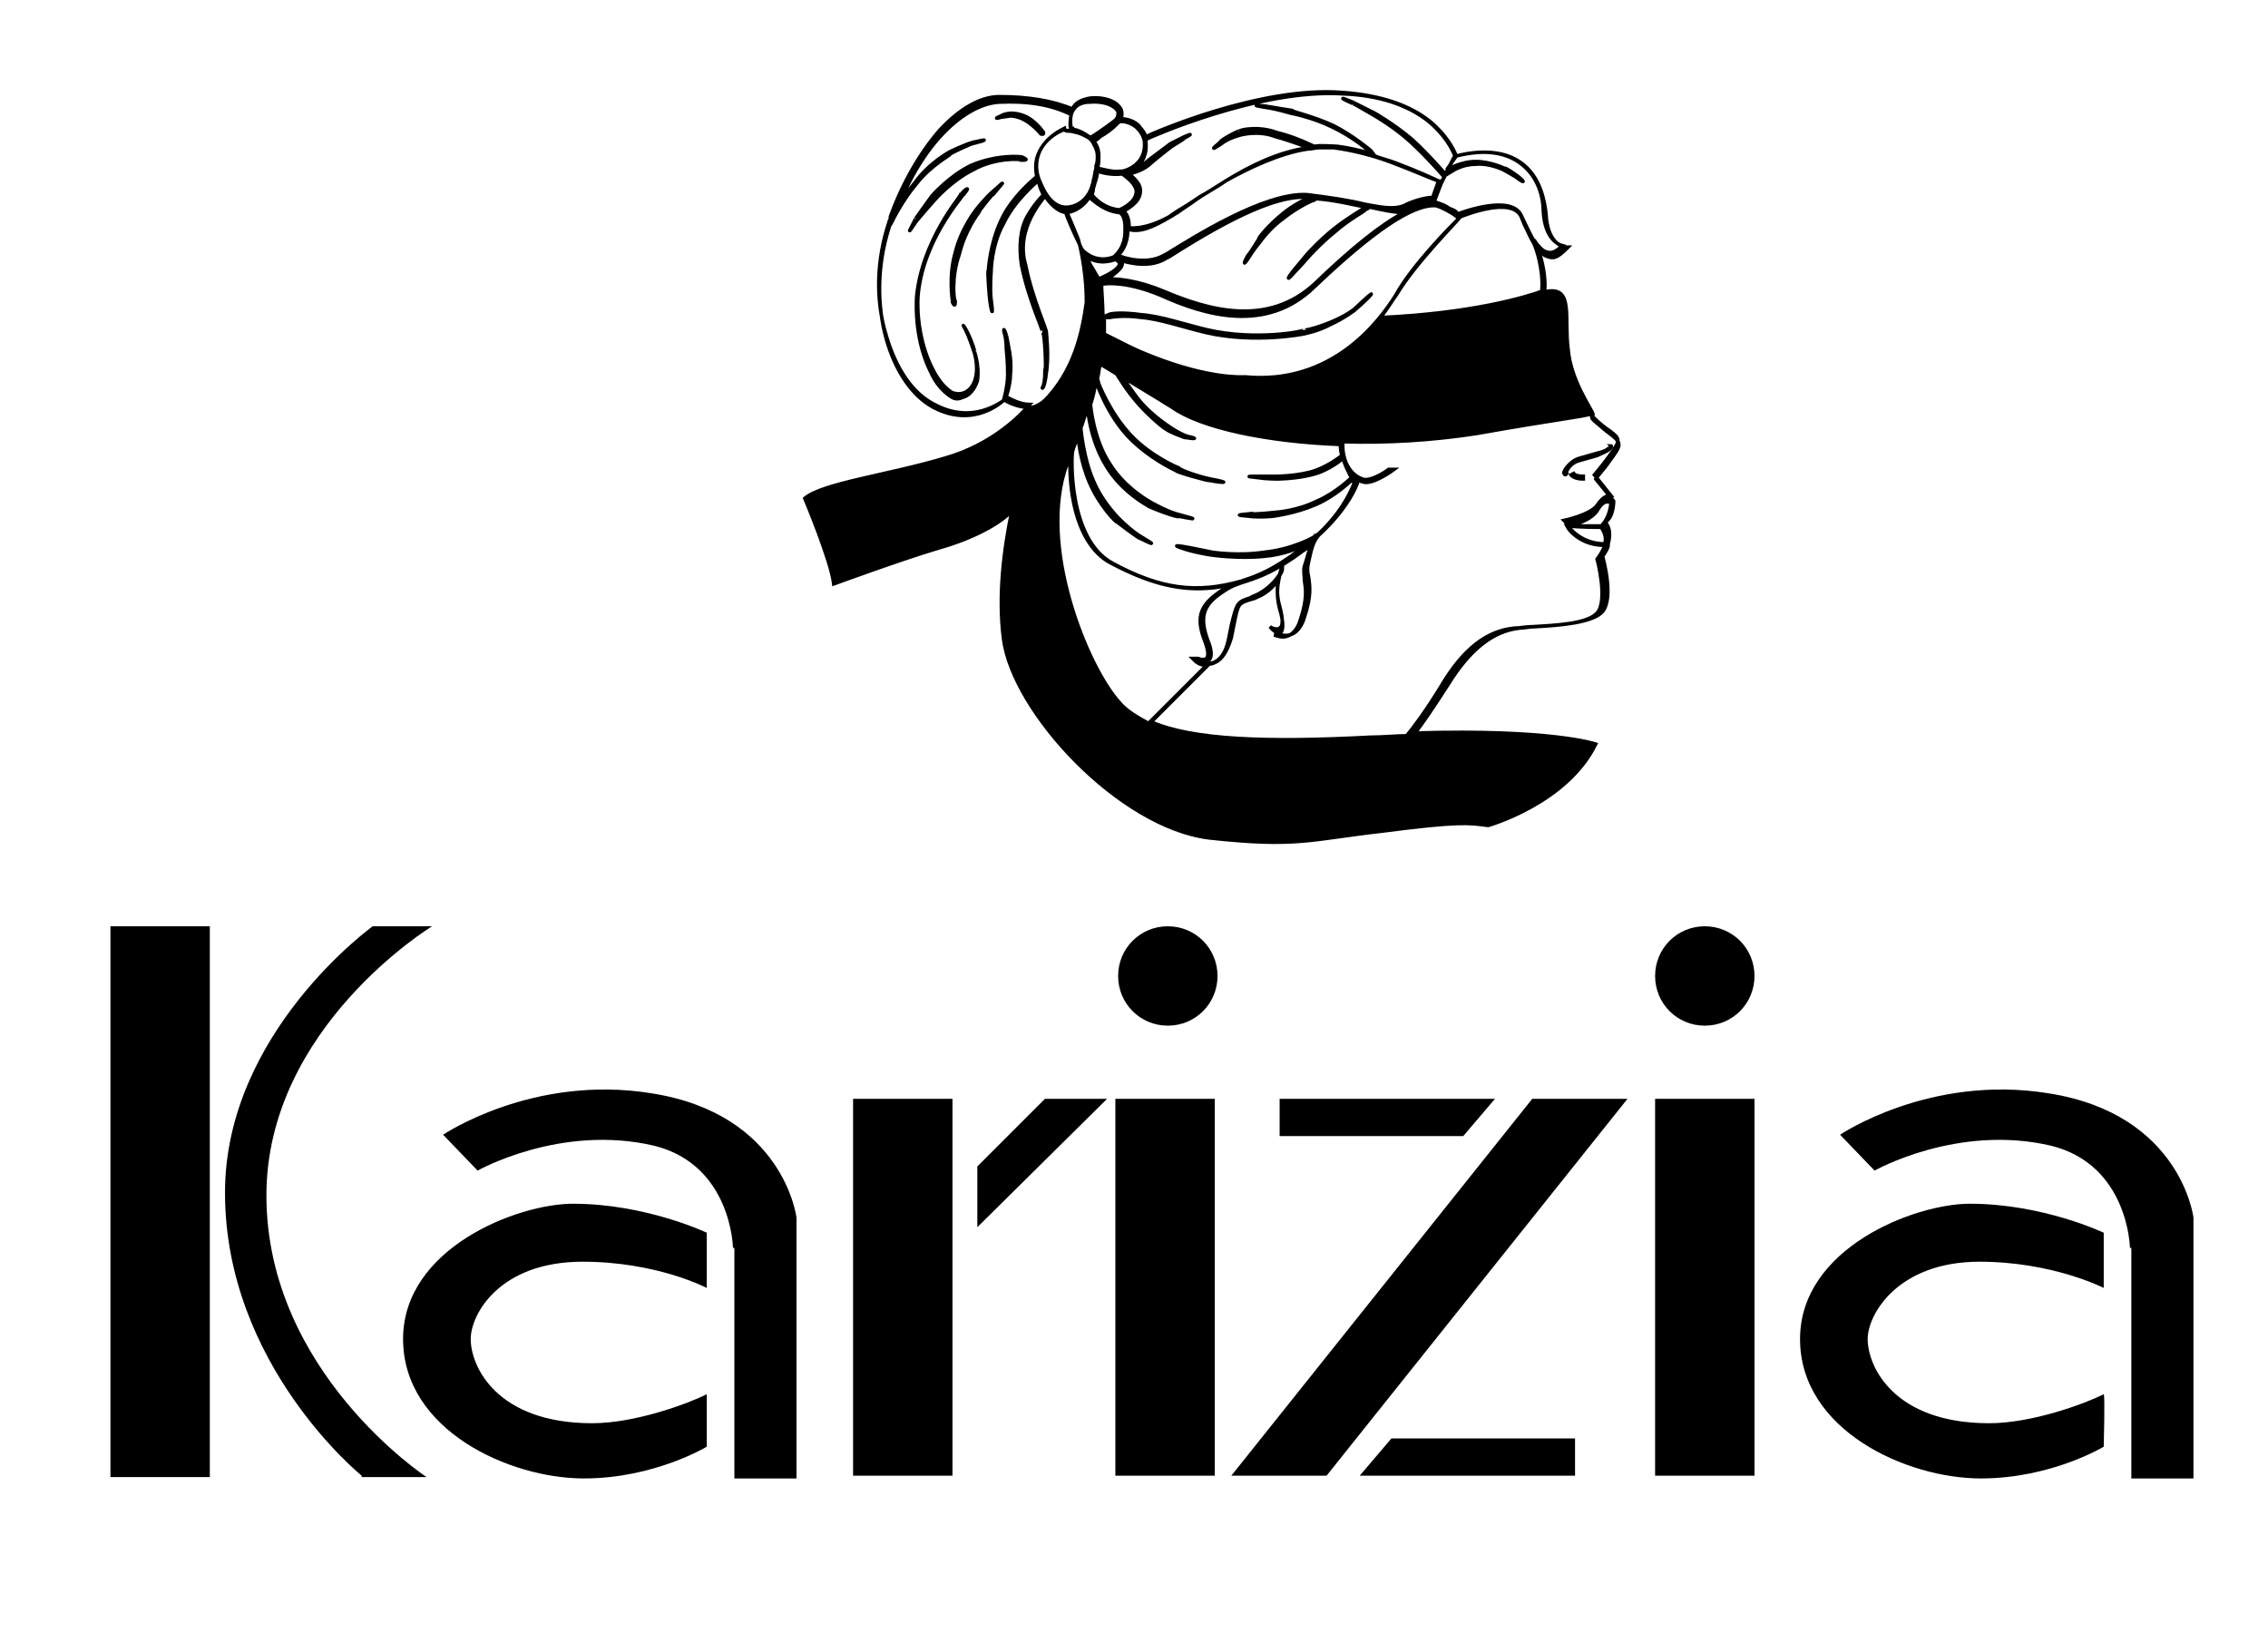
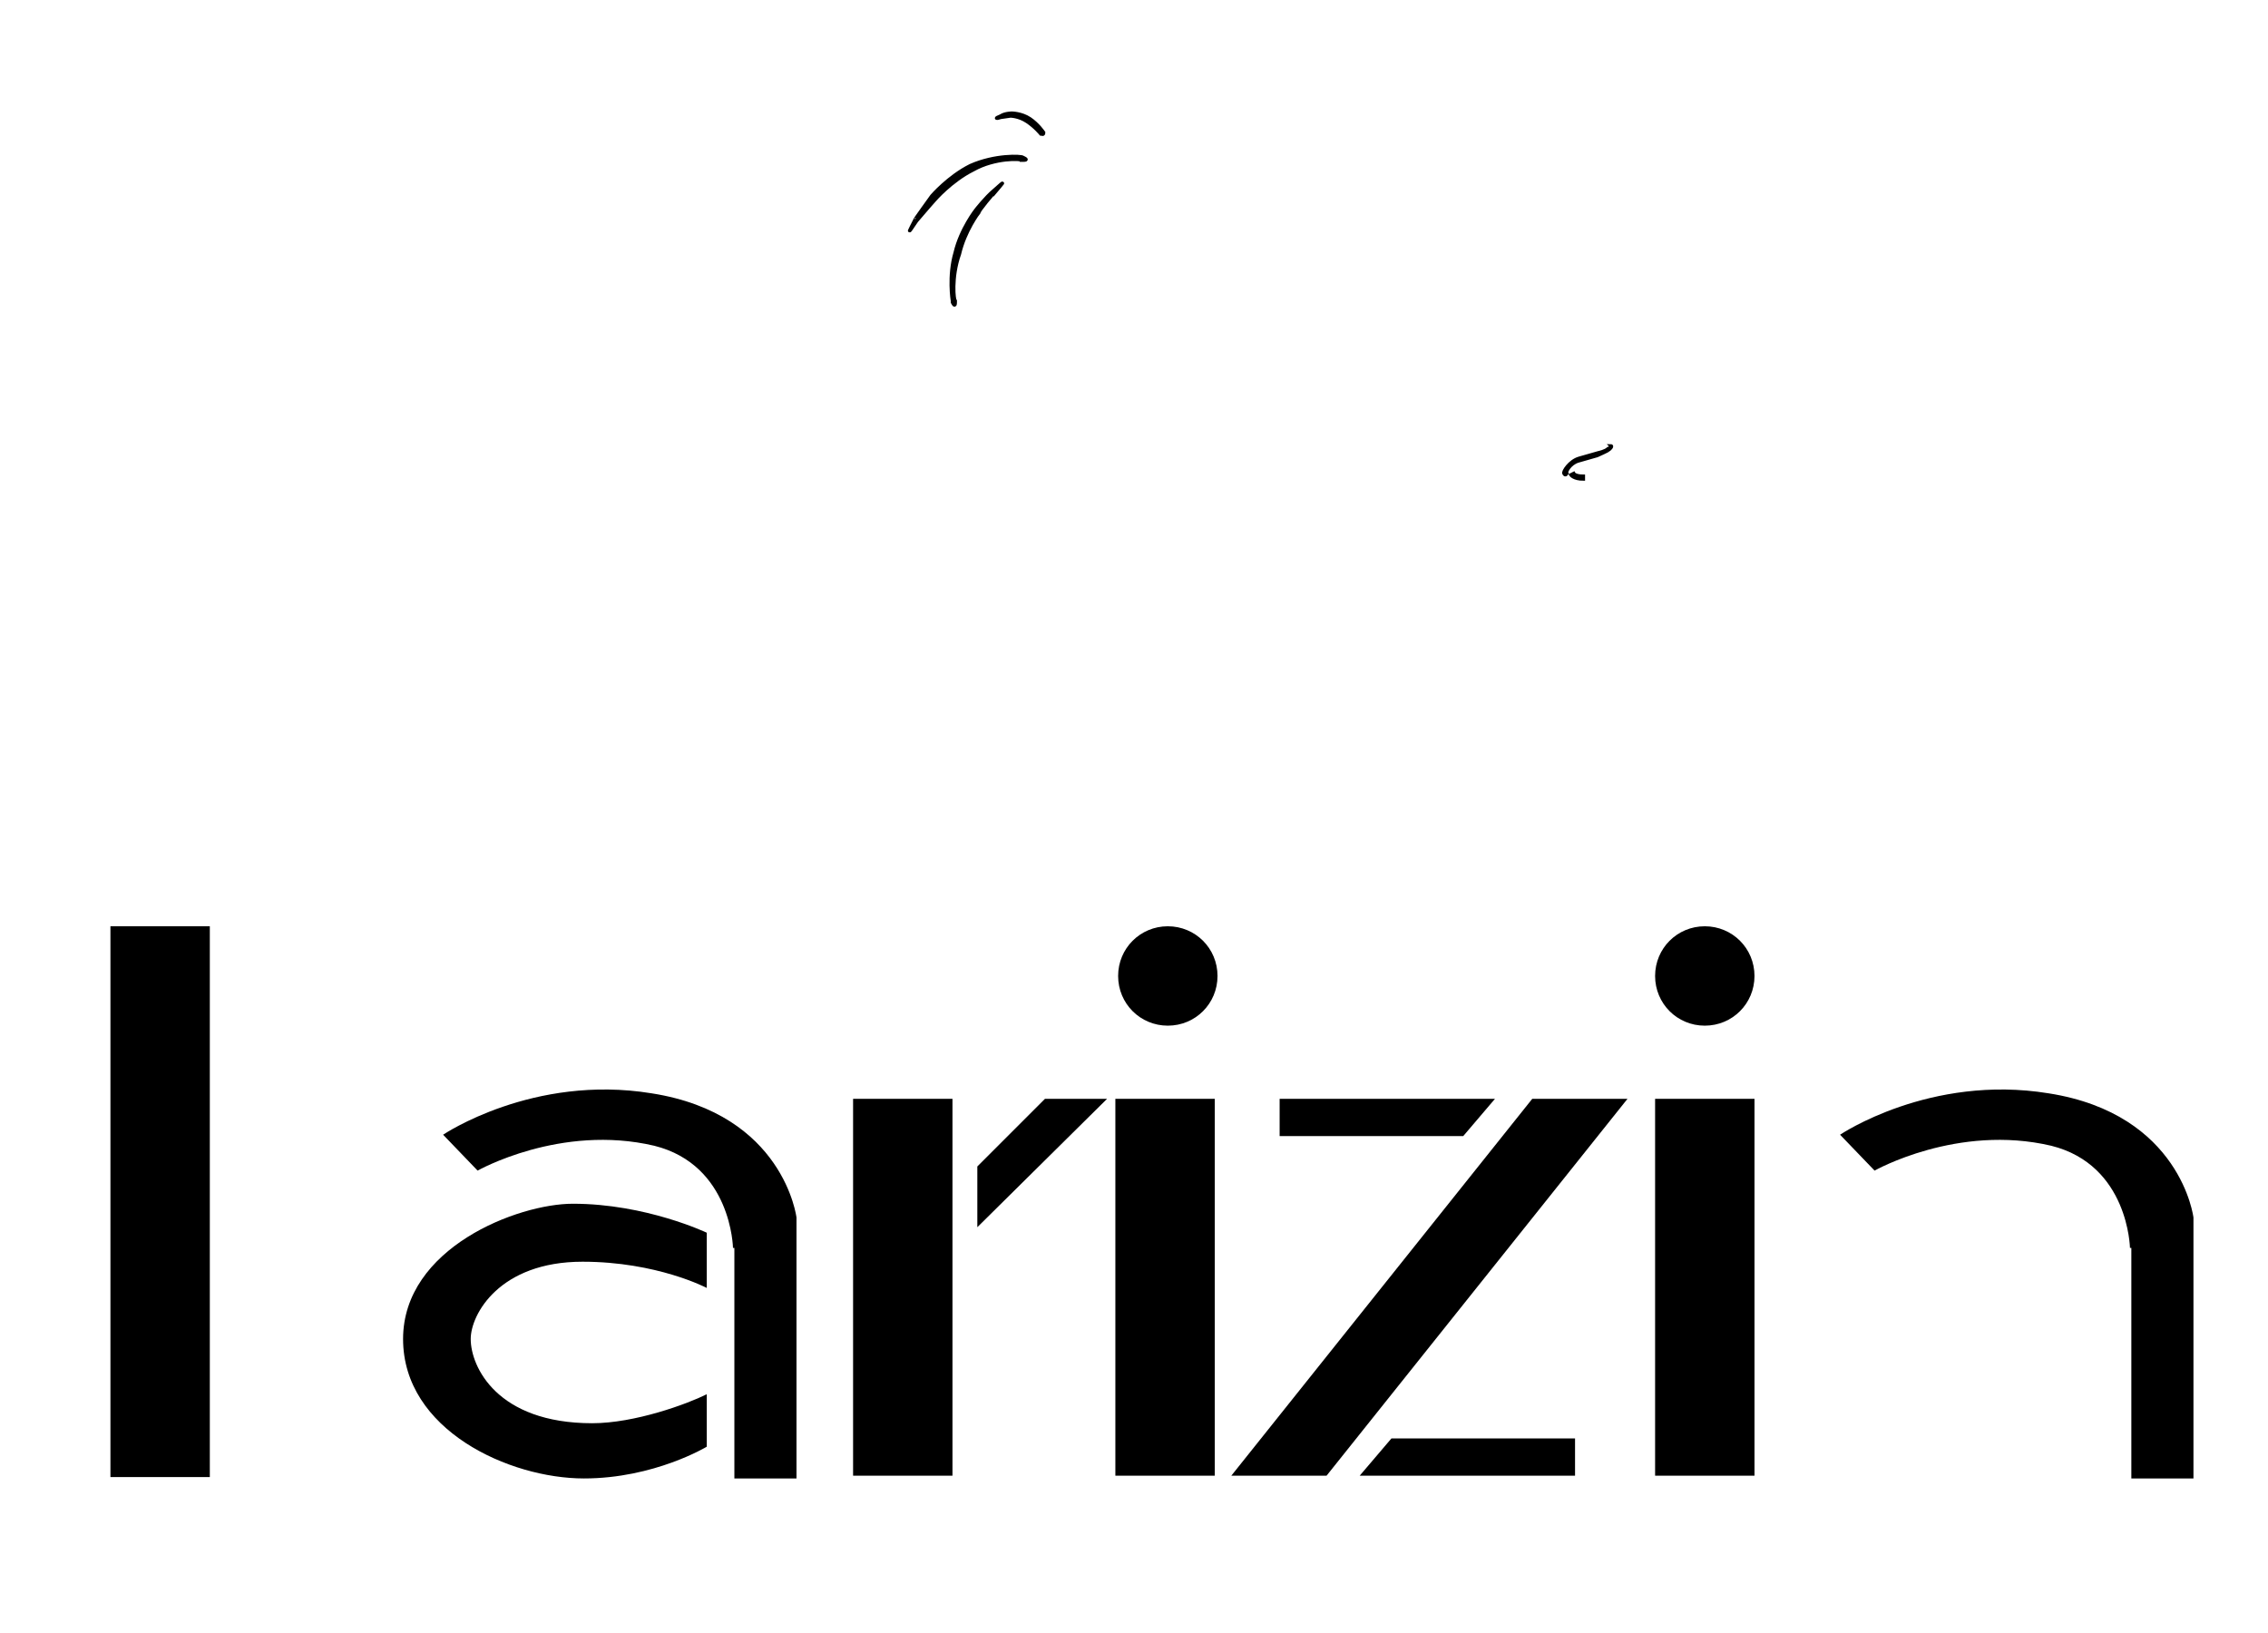
<svg xmlns="http://www.w3.org/2000/svg" version="1.1" x="0px" y="0px" viewBox="0 0 164.3 118.3" style="enable-background:new 0 0 164.3 118.3;" xml:space="preserve">
  <style type="text/css">
	.st0{stroke:#000000;stroke-width:0;stroke-miterlimit:3.864;}
	.st1{fill-rule:evenodd;clip-rule:evenodd;}
	.st2{stroke:#000000;stroke-width:0.251;}
</style>
  <g id="Livello_4">
</g>
  <g id="punzone">
    <path class="st0" d="M83.4,57.3" />
    <g>
      <g>
        <g>
          <rect x="8" y="67.1" width="7.2" height="39.9" />
          <rect x="61.8" y="79.6" width="7.2" height="27.3" />
          <rect x="80.8" y="79.6" width="7.2" height="27.3" />
          <rect x="119.9" y="79.6" width="7.2" height="27.3" />
          <path d="M84.6,67.1c2,0,3.6,1.6,3.6,3.6c0,2-1.6,3.6-3.6,3.6c-2,0-3.6-1.6-3.6-3.6C81,68.7,82.6,67.1,84.6,67.1z" />
          <path d="M123.5,67.1c2,0,3.6,1.6,3.6,3.6c0,2-1.6,3.6-3.6,3.6c-2,0-3.6-1.6-3.6-3.6C119.9,68.7,121.5,67.1,123.5,67.1z" />
          <polygon class="st1" points="92.7,79.6 108.3,79.6 106,82.3 92.7,82.3     " />
          <polygon class="st1" points="114.1,106.9 98.5,106.9 100.8,104.2 114.1,104.2     " />
          <polygon points="111,79.6 117.9,79.6 96.1,106.9 89.2,106.9     " />
          <polygon class="st1" points="75.7,79.6 80.2,79.6 70.8,88.9 70.8,84.5     " />
-           <path class="st1" d="M26.2,106.9c0,0-9.9-8-9.9-20.5C16.3,74.8,27,67.1,27,67.1h4.3c0,0-12,7.3-12,19.5      c0,12.8,11.6,20.4,11.6,20.4H26.2z" />
          <g>
            <path class="st1" d="M51.2,104.8c0,0-3.8,2.3-8.9,2.3c-5.4,0-13.1-3.5-13.1-10.1s8.3-9.8,12.3-9.8c5.3,0,9.7,2.1,9.7,2.1l0,0v4       c0,0-3.6-1.9-9-1.9c-6,0-8.1,3.8-8.1,5.6c0,2,1.9,6.1,8.8,6.1c3.1,0,6.9-1.4,8.3-2.1C51.2,101.1,51.2,104.8,51.2,104.8z" />
            <path class="st1" d="M53.1,90.4c0,0-0.1-6-5.7-7.4c-6.8-1.6-12.8,1.8-12.8,1.8l-2.5-2.6c0,0,6.5-4.4,15.1-3       c9.6,1.5,10.5,9,10.5,9v18.9h-4.5V90.4z" />
          </g>
          <g>
-             <path class="st1" d="M152.4,104.8c0,0-3.8,2.3-8.9,2.3c-5.4,0-13.1-3.5-13.1-10.1s8.3-9.8,12.3-9.8c5.3,0,9.7,2.1,9.7,2.1l0,0       v4c0,0-3.7-1.9-9-1.9c-5.9,0-8.1,3.8-8.1,5.6c0,2,1.9,6.1,8.8,6.1c3.1,0,6.9-1.4,8.3-2.1C152.5,101.1,152.4,104.8,152.4,104.8z       " />
            <path class="st1" d="M154.3,90.4c0,0-0.1-6-5.7-7.4c-6.8-1.6-12.8,1.8-12.8,1.8l-2.5-2.6c0,0,6.5-4.4,15.1-3       c9.6,1.5,10.5,9,10.5,9v18.9h-4.5V90.4z" />
          </g>
        </g>
      </g>
      <g>
        <g>
          <g>
            <path class="st2" d="M113.5,34.3L113.5,34.3c0,0-0.1,0.2-0.2,0l0,0c-0.1-0.1,0.4-0.9,1.1-1.1c0.7-0.2,1.4-0.4,1.4-0.4       c0,0,0.5-0.1,0.7-0.3c0.3-0.1,0.2-0.2,0.2-0.2c0.1,0,0,0.2-0.2,0.3c0.1,0-0.8,0.4-0.8,0.4c0,0-0.7,0.2-1.4,0.4       C113.7,33.6,113.4,34.2,113.5,34.3z" />
          </g>
        </g>
        <path class="st2" d="M113.8,34.4c0,0,0.2,0.3,0.9,0.3l0-0.2c-0.6,0-0.7-0.2-0.7-0.2L113.8,34.4z" />
        <g>
          <g>
-             <path class="st2" d="M69.6,14.1C69.7,14.1,69.7,14.1,69.6,14.1c0.3-0.4,0.8-0.7,0.2,0c0,0-0.1,0.1-0.1,0.1       c0,0.1-2.9,3.3-3.2,7.3c-0.1,2,0.4,4,1.1,5.3c0.7,1.4,1.6,1.8,1.6,1.7c0,0,0.7,0.2,1.2-0.5c0.5-0.7,0.4-1.9,0.1-2.7       c-0.5-1.5-0.8-1.8-0.7-1.7c0.1,0.1,0.5,0.8,0.8,1.8c-0.1-0.1,0.4,1,0.2,2.2c-0.2,0.6-0.6,1.1-1.1,1.2C69.3,29,69,28.8,69,28.8       c0,0-1-0.5-1.6-1.9c-0.7-1.4-1.1-3.3-1-5.4C66.8,17.4,69.6,14.2,69.6,14.1z" />
-           </g>
+             </g>
        </g>
        <g>
          <g>
            <path class="st2" d="M69.2,21.8C69.2,21.8,69.2,21.8,69.2,21.8c0,0.2,0,0.5-0.2,0.1c0,0,0,0,0-0.1c0,0-0.3-1.8,0.2-3.5       c0.4-1.7,1.5-3.1,1.5-3.1c0,0,0.7-0.9,1.3-1.4c1-0.9,0.6-0.5,0.1,0.1c0-0.1-1.3,1.5-1.2,1.5c0,0-1,1.3-1.4,3       C68.9,20.1,69.1,21.8,69.2,21.8z" />
          </g>
        </g>
        <g>
          <g>
            <path class="st2" d="M75.4,9.7L75.4,9.7c0.1,0,0.2,0.1,0.2-0.1l0,0c0,0-0.4-0.6-1-1c-0.6-0.4-1.3-0.4-1.3-0.4       c0,0-0.5,0-0.8,0.2c-0.5,0.2-0.3,0.2,0,0.1c0,0,0.7-0.1,0.7-0.1c0,0,0.6,0,1.2,0.4C75,9.2,75.4,9.7,75.4,9.7z" />
          </g>
        </g>
        <g>
          <g>
            <path class="st2" d="M74.1,11.4C74.1,11.4,74.1,11.4,74.1,11.4c0.2,0.1,0.4,0.2,0,0.2c0,0,0,0-0.1,0c0-0.1-1.9-0.2-3.5,0.7       c-1.6,0.8-2.8,2.2-2.8,2.2c0,0-0.8,0.9-1.3,1.5c-0.8,1.2-0.5,0.7-0.1-0.1c-0.1,0.1,1.2-1.7,1.2-1.7c0,0,1.2-1.4,2.8-2.2       C72.1,11.2,74,11.3,74.1,11.4z" />
          </g>
        </g>
-         <path class="st2" d="M116.9,36.3l-1.3-1.6c0.1-0.2,0.6-0.7,1-1.3c0.9-1.2,0.9-1.3,0-2c-0.3-0.2-0.6-0.5-1.1-0.9     c-0.1-0.1-0.2-0.2-0.2-0.3c0.1-0.1,0.1-0.1,0.1-0.2c-0.1-0.4-1.6-2.4-1.8-4.7c-0.3-2.3,0.4-4.5-1.5-4.2c0,0-0.1,0-0.2,0.1     c0,0,0,0,0-0.1c0.1-1.1-0.2-2.2-0.4-2.9c0.1,0.1,0.3,0.2,0.4,0.3c0.6,0.3,0.9,0.2,1.6-0.5l0.1-0.1l-0.2,0c-0.1,0-1.3-0.2-1.4-2.4     c-0.1-0.9-0.4-2.7-1.8-3.7c-1.1-0.8-2.7-1-4.7-0.5c-0.2-0.5-0.7-1.5-1.9-2.5c-1.5-1.2-3.6-1.9-6.3-2.1C91.3,6.2,83.4,9.7,83,9.9     c-0.1-0.4-0.4-0.6-0.5-0.8c-0.4-0.4-1-0.5-1.3-0.5c0.1-0.2,0.1-0.5,0-0.7c-0.2-0.4-0.9-0.9-2.2-0.8c-0.6,0.1-1,0.3-1.2,0.6     c-0.1,0.1-0.1,0.2-0.1,0.2c-1.4-0.6-3.2-0.9-5.3-0.9c-1.4,0-2.9,0.9-4.3,2.4c-1.4,1.6-2.7,3.8-3.6,6.3c0,0,0,0,0,0     c0,0,0,0.1,0,0.1l0,0c0,0.1-0.1,0.2-0.1,0.3c-0.9,2.7-1,5.6-0.2,8.2c0.7,2.4,1.9,4.2,3.5,5c2.8,1.5,4.9-0.2,5.3-0.5     c0.2,0.1,0.9,0.5,1.6,0.5c-0.5,0.6-2.6,2.9-6.2,3.9c-4,1.2-8.8,1.8-10.1,2.9c0,0,1.9,4.5,2.1,6.2c0,0,4.9-1.8,7.6-2.6     c2.5-0.7,4.5-1.8,5.3-2.7c-0.6,2.9-1,6.2-0.6,9.3c0.7,5.3,8.4,13.6,14.9,14.4c6.4,0.7,7.3,0.1,12.6-0.5c5.4-0.7,6.2-0.6,7.6-0.4     c0,0,5.7-1.6,7.8-5.9c0,0-3.2-1.1-13.1-0.8c0.5-0.6,1.3-1.8,2.4-3.5c1.6-2.6,3.3-3.9,5.2-4.1c0.3,0,0.7-0.1,1.1-0.1     c1.9-0.1,4.2-0.3,4.9-1.1c0.8-1,0.1-3.6,0-4c0.2-0.3,0.4-0.6,0.4-0.8l0,0l0-0.1c0,0,0.1-0.3,0.1-0.7c0-0.5-0.2-0.7-0.3-0.9     C116.9,37.5,116.9,36.3,116.9,36.3z M111.7,21c0,0,0,0.1,0,0.1c-1.1,0.4-5,1.6-11.7,1.9c0.5-0.6,0.9-1.3,1.2-1.7     c1.3-2.2,4.4-5.3,4.6-5.6c0.3-0.1,3.7-1.5,4.4,0l0.2,0.5c0.3,0.6,0.5,1.1,0.7,1.4C111.3,18,111.8,19.5,111.7,21z M90.5,37.4     c0.7,0.1,1.7,0,1.7,0c0,0,1.6-0.2,3-0.8c1.5-0.6,2.7-1.8,2.7-1.8c0,0,0,0,0,0c0.1,0.1,0.2,0.1,0.2,0.2c-0.1,0.2-0.6,1.7-2.3,3.4     l0,0c-0.1,0.1-0.4,0.4-0.5,0.4c0,0.1-1.7,1-3.7,1.2c-1.9,0.3-3.8,0-3.8,0c0,0-3.7-0.8-2.2-0.3c0.8,0.3,2.1,0.5,2.1,0.5     c0,0,2,0.3,3.9,0.1c1.3-0.1,2.6-0.6,3.3-1c-0.2,0.2-0.4,0.3-0.7,0.5c-2,1.5-3.1,1.9-4,2.2c-0.1,0-0.2,0.1-0.3,0.1l0,0     c-3.2,0.9-5.8,0.6-9.3-1.3c-3.2-1.7-3-7.7-2.9-8.1c0.1-0.4,0.3-0.8,0.4-1.2c0,0.4,0.2,2,0.8,3.4c0.7,1.7,2,3,2,2.9     c0,0,1.7,1.3,1.7,1.2c0.8,0.4,1.3,0.6,0.1-0.1c-0.7-0.4-1.5-1.2-1.5-1.2c0,0-1.3-1.2-2-2.9c-0.7-1.6-0.9-3.7-0.9-3.8     c0.2-0.5,0.3-1,0.5-1.4c0,0.2,0.2,2.3,1.3,4.1c1.1,1.9,3,2.9,3,2.9c0,0.1,2.4,1,2.3,0.8c1,0.2,1.6,0.3,0.1-0.1     c-0.9-0.2-2.1-0.9-2.1-0.9c0,0-1.9-1-3-2.8c-1.2-1.8-1.4-4.3-1.4-4.3c0.2-0.6,0.3-1.1,0.4-1.7c0,0.1,0.8,2.4,2.3,4     c1.5,1.6,3.5,2.5,3.5,2.5c0,0.1,2.5,0.8,2.4,0.7c1,0.2,1.7,0.2,0.1-0.1c-1-0.2-2.3-0.7-2.3-0.8c0,0-2-0.8-3.5-2.4     c-1.5-1.6-2.3-3.7-2.3-3.7c0,0-0.1-0.4-0.1-0.4c0,0,0,0,0,0c0.1-0.3,0.1-0.7,0.2-1c0.1,0,1.2,0.7,1.2,0.7c0,0,0,0,0,0     c0,0,0.7,1.2,1.6,2.2c0.9,1,1.9,1.8,2,1.8c0,0.1,1.5,0.7,1.4,0.6c0.6,0.1,1,0.1,0.1-0.1c-0.6-0.2-1.3-0.7-1.3-0.7     c0,0-1.1-0.7-2-1.7c-0.6-0.7-1.1-1.5-1.4-1.9c0.8,0.5,2,1.2,3.6,2.2C87,31,91.8,32,97.1,32.2c0,0.1,0,0.4,0.1,0.8     c0,0-1.1,0.9-2.3,1.2c-1.2,0.3-2.4,0.3-2.4,0.3c0,0-1.5,0-1.4,0c-0.6,0-1,0,0,0.1c0.6,0.1,1.4,0.1,1.4,0.1c0,0,1.3,0,2.5-0.3     c1.3-0.3,2.3-1.2,2.3-1.2c0,0,0,0,0,0c0.1,0.5,0.6,1.4,0.6,1.4c0,0,0,0,0,0c0,0-1.1,1.1-2.5,1.7c-1.4,0.7-2.9,0.8-2.9,0.8     c0,0-1.8,0.2-1.8,0.1C89.8,37.3,89.3,37.3,90.5,37.4z M94.5,42.1c0.1,0.6,0.2,1.3-0.3,2.8c-0.2,0.7-0.6,1.1-1,1.2     c-0.3,0.1-0.6,0-0.9-0.1c0.1,0,0.3,0,0.4-0.1c0.3-0.2,0.3-0.8,0-1.8c-0.3-1.1-0.1-1.9,0-2.4c0.1-0.2,0.2-0.3,0.2-0.5L92.9,41     c0,0-0.1,0.2-0.2,0.6C92,42.7,91,43.1,91,43.1c-0.2,0.1-0.3,0.1-0.4,0.2c-1,0.3-1,0.4-1.4,2l-0.2,1c-0.2,1-0.6,1.5-1.1,1.7     c-0.3,0.1-0.5,0-0.7,0c0.2,0,0.3,0,0.4-0.2c0.2-0.2,0.2-0.7-0.1-1.4c-0.7-1.9-0.2-2.7,1.2-3.6c0.6-0.4,1-0.5,1.6-0.7     c0.9-0.3,2.1-0.7,4.1-2.2c0.2-0.1,0.4-0.3,0.6-0.4c-0.2,0.4-0.3,0.9-0.5,1.5C94.4,41.3,94.5,41.7,94.5,42.1z M81.1,15.4     c0.4,0.2,0.4,0.9,0.4,1.1l0,0l0,0.1l0,0.1h0c0,0.3,0,1.2-0.8,1.9c-0.2,0.1-1.3,0.5-2.3-0.5c0-0.1-0.1-0.1-0.1-0.2     c-0.6-1.2-1-2.2-1.1-2.5c0,0,0.1,0,0.1,0c0.7-0.1,1.3-0.6,1.6-1.1C79.1,14.4,79.9,15.3,81.1,15.4z M79.1,14.1     c0,0,0.1-0.2,0.1-0.4c0-0.1,0.1-0.3,0.1-0.4c0.1-0.3,0.2-0.6,0.2-0.9c0.3,0.1,1,0.3,1.8,0.2c0.7,0.5,1.1,1,1,1.4     c-0.1,0.7-1,1.1-1.2,1.2C79.8,15.1,79.1,14.1,79.1,14.1z M81.3,19.1c0-0.1,0-0.1,0-0.2c0.7,0.2,2.1,0.5,3.2-0.2l0.2-0.1     c4.7-3,8-4.5,10.1-4.3c0,0,0.1,0,0.1,0c-0.3,0.1-1.3,0.6-2,1.2c-1,0.8-1.8,1.8-1.7,1.8c0,0-0.8,1.3-0.8,1.2     c-0.3,0.5-0.4,0.9,0.1,0.1c0.3-0.5,0.8-1.1,0.8-1.1c0,0,0.7-1,1.7-1.7c1-0.8,2.1-1.3,2.2-1.3c0,0,0.1-0.1,0.2-0.1     c1.3,0.1,2.5,0.4,3.5,0.6c0,0-0.1,0-0.1,0.1c0,0-1.2,0.7-2.2,1.5c-1,0.8-1.9,1.8-1.9,1.8c0,0-1,1.2-1,1.2     c-0.4,0.5-0.6,0.9,0.1,0.1c0.4-0.4,1-1.1,1-1.1c0,0,0.9-1,1.9-1.8c1-0.9,2.2-1.5,2.2-1.6c0,0,0.2-0.1,0.2-0.1     c0,0,0.1-0.1,0.1-0.1c0.9,0.2,1.8,0.4,2.5,0.4c-1.7,0.9-3.8,2.6-6.4,5.1c-3.5,3.3-7.9,1.9-11,0.6c-1.9-0.8-3.3-0.9-4-0.9     C80.6,19.9,81.3,19.5,81.3,19.1z M79.6,20.2c-0.2-0.3-0.4-0.7-0.6-1c-0.1-0.2-0.2-0.4-0.3-0.6c0.9,0.6,1.8,0.3,2.1,0.2     c0.2,0.1,0.3,0.2,0.3,0.3C81.1,19.5,80.1,20,79.6,20.2z M98.9,14.8c-1.2-0.3-2.6-0.5-4.2-0.7c-3.1-0.2-8.4,3.2-10.2,4.3l-0.2,0.1     c-1.2,0.7-2.9,0.2-3.3,0c0.7-0.7,0.7-1.6,0.7-1.9c0.9,0.3,1.9-0.2,3.1-0.9c0.2-0.1,0.3-0.2,0.5-0.3c0.4-0.3,0.9-0.6,1.3-0.9     c0.7-0.5,1.5-0.9,2.2-1.4c1.6-0.9,3.9-2,5.9-2.3c0.3,0,0.6-0.1,0.9-0.1c0.3,0,0.7,0,1,0c1.5,0.2,3,0.6,4.3,1.1     c1.6,0.6,2.9,1.2,3.3,1.3c-0.1,0.4-0.3,0.8-0.4,1.2c-0.6,0-1.5,0.3-1.9,0.5c0,0,0,0,0,0c0,0,0,0,0,0c-0.1,0-0.1,0.1-0.2,0.1     C100.9,15.2,100,15,98.9,14.8z M90.2,27.3L90.2,27.3L90.2,27.3c-0.1,0-2.5,0.2-6.8-1.5c-0.5-0.2-1-0.4-1.6-0.7     c-0.6-0.3-1.2-0.6-1.8-0.9c0-0.2,0-0.6,0-1.2c0.1,0,0.4,0,0.4,0c0,0,0.9-0.2,2.3,0c1.3,0.1,3,0.7,4.7,1.1c3.5,0.8,7,0.1,7,0.1     c0,0,1.1-0.2,2-0.7c0.9-0.4,1.7-1,1.7-1c1.3-1.1,2-2,0-0.1c-1.3,1-3.6,1.6-3.6,1.5c0,0.1-3.5,0.8-7,0c-1.7-0.4-3.4-1-4.8-1.1     c-1.4-0.2-2.3-0.1-2.4,0c0,0-0.3,0.1-0.4,0.2c0-0.9-0.1-2-0.1-2.4c0.4-0.1,1.9-0.2,4.3,0.8c3.1,1.4,7.6,2.8,11.1-0.6     c4.2-4,7.1-6,8.8-5.9c0.1,0,0.6,0.2,1.1,0.5c0.2,0.1,0.4,0.3,0.6,0.4c-0.5,0.5-3.4,3.4-4.6,5.6C99.9,23.3,96.5,27.9,90.2,27.3z      M105.5,11.3c1.9-0.5,3.5-0.3,4.6,0.5c1.4,1,1.7,2.6,1.7,3.5c0.1,1.9,1,2.4,1.4,2.5c-0.6,0.5-0.8,0.6-1.3,0.4     c-0.2-0.1-0.4-0.3-0.7-0.7c0-0.1-0.1-0.1-0.1-0.1c-0.2-0.3-0.9-1.8-0.9-1.8c-0.7-1.5-4.1-0.3-4.6-0.1c-0.1-0.2-0.3-0.3-0.6-0.4     c-0.4-0.3-0.9-0.4-1.1-0.5l0.5-1.3l0.3-0.6l0.5-0.3c0,0,0.7-0.5,1.7-0.5c1-0.1,2,0.4,2,0.4c0,0,1.1,0.6,1,0.6     c0.4,0.3,0.7,0.4,0.1-0.1c-0.4-0.3-1-0.7-1-0.6c0,0-1-0.5-2.1-0.5c-1.1,0-2.1,0.6-2.1,0.6L105.5,11.3z M83,10.1L83,10.1     C83,10.1,83,10,83,10.1c0.2-0.1,8.2-3.7,14.3-3.3c2.6,0.1,4.7,0.8,6.2,2c1.2,1,1.7,2,1.9,2.5c-0.1,0.1-0.3,0.6-0.7,1.3     c0,0-1.2-1.4-2.4-2.5C101,9,99.6,8.2,99.6,8.2S98.6,7.7,98,7.4c-1.2-0.5-0.7-0.2,0,0.1c-0.1-0.1,1.6,0.9,1.6,0.9     c0,0,1.4,0.8,2.6,1.9c1.2,1.1,2.4,2.5,2.4,2.5c0,0.1-0.1,0.2-0.2,0.4c-0.4-0.2-1.7-0.8-3.3-1.4c-0.5-0.2-1-0.3-1.5-0.5     c0,0-0.3-0.4-0.3-0.4c0,0-1.3-1.1-2.7-1.8c-1.5-0.7-3-1-3-1.1c0,0-1.9-0.3-1.8-0.3c-0.8-0.1-1.3-0.1,0,0.1     c0.7,0.1,1.7,0.4,1.7,0.4c0,0,1.6,0.3,3,1c1.5,0.7,2.8,1.8,2.8,1.9c-0.8-0.2-1.6-0.4-2.4-0.5c-0.2,0-1.3-0.1-1.7,0     c0,0-1.4-0.7-2.7-1c-1.3-0.5-2.7-0.2-2.7-0.1c0-0.1-1.5,0.7-1.4,0.8c-0.5,0.4-0.8,0.7,0.1,0.1c0.5-0.4,1.3-0.6,1.3-0.6     c0,0,1.3-0.4,2.6,0.1c1.1,0.3,2.4,0.8,2.4,0.8c-2.2,0.3-4.2,1.3-6,2.4C88,13.6,87.4,14,87,14.2c-0.3,0.2-0.6,0.4-0.9,0.6     c-0.5,0.3-1,0.6-1.4,0.9c-1.8,1-2.9,0.8-2.9,0.8c0-0.2,0-0.9-0.4-1.2c0.3-0.2,1.1-0.6,1.2-1.3c0.1-0.5-0.2-0.9-0.8-1.4     c0.4-0.1,1.1-0.3,1.6-0.8c0.7-0.6,1.5-1.2,1.5-1.2c0,0,1-0.6,0.9-0.6c0.4-0.2,0.7-0.4,0-0.1c-0.4,0.2-1,0.5-1,0.5     c0,0-0.8,0.6-1.6,1.2c-0.3,0.3-0.7,0.5-1,0.6c0.3-0.2,0.6-0.5,0.7-0.9C83.1,10.9,83,10.1,83,10.1z M82.3,9.2     c0.2,0.2,0.5,0.5,0.6,1c0.2,1.8-1.5,2.2-1.6,2.2l-0.1,0c-0.7,0.1-1.4-0.2-1.7-0.2v0c0.1-0.3,0.1-0.6,0.1-0.9c0-0.4-0.1-0.7-0.3-1     c0,0-0.1-0.1-0.1-0.1c0,0,0,0,0,0c0,0,0,0,0.1,0c0.2-0.1,0.3-0.2,0.4-0.3c0.5-0.3,0.8-0.5,1.3-1C81.1,8.7,81.8,8.8,82.3,9.2z      M77.8,7.9c0.2-0.3,0.6-0.5,1.1-0.5c1.2-0.1,1.9,0.3,2.1,0.7C81,8.3,81,8.5,80.8,8.7c-0.1,0.1-1.2,0.9-1.7,1.2c0,0-0.1,0-0.1,0.1     c0,0,0,0-0.1-0.1c-0.3-0.2-0.6-0.4-1-0.5c-0.1,0-0.2,0-0.2-0.1l0,0c0,0-0.1,0-0.1,0c0,0,0,0,0,0C77.6,9.2,77.4,8.4,77.8,7.9z      M77.5,9.5L77.5,9.5C77.5,9.6,77.5,9.6,77.5,9.5c0.2,0,0.4,0.1,0.5,0.1c0.4,0.1,0.7,0.3,0.9,0.4c0.1,0.1,0.1,0.1,0.2,0.2     c0.1,0.2,0.4,0.6,0.4,1.1c0,0.2,0,0.5-0.1,0.7c0,0,0,0.1,0,0.1l0,0.1l0,0c-0.1,0.3-0.1,0.6-0.2,0.9c0,0.2-0.1,0.3-0.1,0.4     c-0.2,0.7-0.8,1.4-1.7,1.5c-0.8,0.1-1.5-0.5-2-1.7c-0.4-0.8-0.4-1.6-0.1-2.3c0.5-1.1,1.6-1.6,1.8-1.7C77.1,9.5,77.3,9.5,77.5,9.5     L77.5,9.5z M75.6,29.1c-0.2,0.1-0.4,0.3-0.8,0.4c-0.8,0.1-1.7-0.3-2-0.5c0,0,0.4-1,0.4-1.9c0.1-0.9-0.1-1.8-0.1-1.8     c0,0-0.2-1.1-0.2-1c-0.1-0.4-0.3-0.7-0.1,0c0.1,0.4,0.1,1,0.1,1c0,0,0.1,0.9,0.1,1.8c0,0.9-0.3,1.9-0.3,1.9c0,0-2.1,2.1-5.1,0.5     c-3-1.6-5-7.3-3.2-13c0-0.1,0.2-0.4,0.2-0.4c0,0,0.7-1.5,1.8-2.8c1-1.3,2.5-2.1,2.4-2.1c0-0.1,1.8-0.9,1.7-0.8     c0.8-0.2,1.3-0.4,0-0.1c-0.7,0.2-1.7,0.7-1.7,0.7c0,0-1.5,0.8-2.5,2.2c-0.5,0.6-0.9,1.2-1.2,1.7c2-5,5.1-7.4,7.3-7.5     c2.1-0.1,3.8,0.2,5.2,0.9c-0.1,0.5-0.1,0.9,0,1.2c-0.1,0-0.5-0.1-0.5-0.1l0,0c-0.1,0-1.4,0.5-1.9,1.8c-0.2,0.5-0.2,1-0.1,1.6     c0,0-1.8,1.4-2.6,3.2c-0.8,1.7-0.9,3.6-0.9,3.6c-0.1,0,0.1,2.2,0.1,2.1c0.1,0.9,0.3,1.4,0.1,0c-0.1-0.8,0-2,0-2     c0,0,0-1.9,0.9-3.5c0.8-1.7,2.4-3,2.5-3.1c0.1,0.2,0.1,0.4,0.2,0.6c0.1,0.2,0.1,0.3,0.2,0.4c-0.1,0.1-0.7,0.7-1.2,1.6     c-0.5,0.9-0.6,2.2-0.4,3.5c0.5,2.5,1.6,4.8,1.5,4.8c0.2,0,0.3,3,0.2,2.9c0,0.6-0.1,1.1-0.2,1.2c0,0.1,0.2-0.1,0.3-1.1     c0.2-1.2,0-2.9,0-2.9c0.1-0.1-1-2.4-1.5-4.9c-0.8-2.7,1.4-4.9,1.4-5c0.6,0.9,1.2,1.2,1.6,1.2c0.1,0.2,0.8,1.9,0.8,1.9     c0,0,0.6,2,0.6,4.6C78.4,24.1,77.8,26.9,75.6,29.1C75.6,29,75.6,29.1,75.6,29.1z M81.1,50.9c-2.3-2.5-6-11.4-3.8-17.3     c0.1-0.2,0.1-0.4,0.2-0.5c0,0.6,0,1.7,0.2,2.9c0.4,2.4,1.4,4.1,2.8,4.8c3.2,1.7,5.7,2.2,8.5,1.6c-0.1,0.1-0.3,0.2-0.4,0.3     c-1.5,1-2.1,1.8-1.3,3.8c0.3,0.8,0.2,1.1,0.1,1.2c-0.1,0.1-0.4,0.1-0.6,0c-0.1,0-0.1,0-0.2,0h-0.2l0.2,0.2c0,0,0.3,0.3,0.8,0.3     l-4.2,4.2C82.3,51.9,81.6,51.5,81.1,50.9z M115.7,40.5c0,0,0.8,3,0,3.9c-0.7,0.8-3,0.9-4.8,1c-0.4,0-0.8,0.1-1.2,0.1     c-2,0.2-3.7,1.5-5.3,4.2c-1.1,1.8-2,3-2.5,3.6c-0.8,0-1.7,0.1-2.6,0.1c-7.6,0.4-12.9,0.2-15.9-1.1l4.2-4.2c0.1,0,0.2,0,0.4-0.1     c0.5-0.2,0.9-0.8,1.2-1.8l0.2-1c0.3-1.5,0.3-1.5,1.3-1.8c0.1,0,0.3-0.1,0.5-0.2c0,0,0.8-0.3,1.4-1.2c-0.1,0.5-0.1,1.2,0.1,1.9     c0.3,1.1,0.2,1.5,0,1.6c-0.1,0.1-0.4,0.1-0.7-0.1c0,0,0.6,0.8,1.4,0.6c0.5-0.1,0.9-0.6,1.1-1.3c0.5-1.5,0.4-2.2,0.3-2.9     c-0.1-0.4-0.1-0.7,0-1.1c0.2-0.9,0.3-1.4,0.7-1.9c2.1-1.9,2.8-3.6,2.9-4c0.1,0,0.2,0.1,0.3,0.1c0.7,0.3,2.3-0.9,2.3-0.9l-0.4,0     c-0.4,0.3-1.4,0.9-1.9,0.7c-1.4-0.5-1.5-2.3-1.4-2.7c3.1,0.1,6.5-0.1,9.7-0.6c5.6-1,7.6-1.2,8.2-1.4c0.1,0.1,0.2,0.2,0.3,0.3     c0.4,0.4,0.8,0.7,1.1,0.9c0.8,0.6,0.8,0.7,0,1.8c-0.5,0.7-1.1,1.4-1.1,1.4l1.2,1.5c-0.3,0-0.6,0.1-1,0.7     c-0.5,0.7-2.4,1.1-2.4,1.1l0.1,0.1c0,0,0.8,1.6,2.9,1.6C116.1,40,115.7,40.5,115.7,40.5z M116.3,39c0,0.2,0,0.3-0.1,0.5     c-1.6,0-2.5-1-2.7-1.4c1,0.1,2.3,0.1,2.5,0.1C116.2,38.5,116.3,38.8,116.3,39z M116,38.1c-0.2,0-1.2,0-2.2,0     c0.6-0.2,1.5-0.5,1.9-1.1c0.4-0.7,0.7-0.7,1-0.6C116.7,36.6,116.6,37.5,116,38.1z" />
      </g>
    </g>
  </g>
</svg>